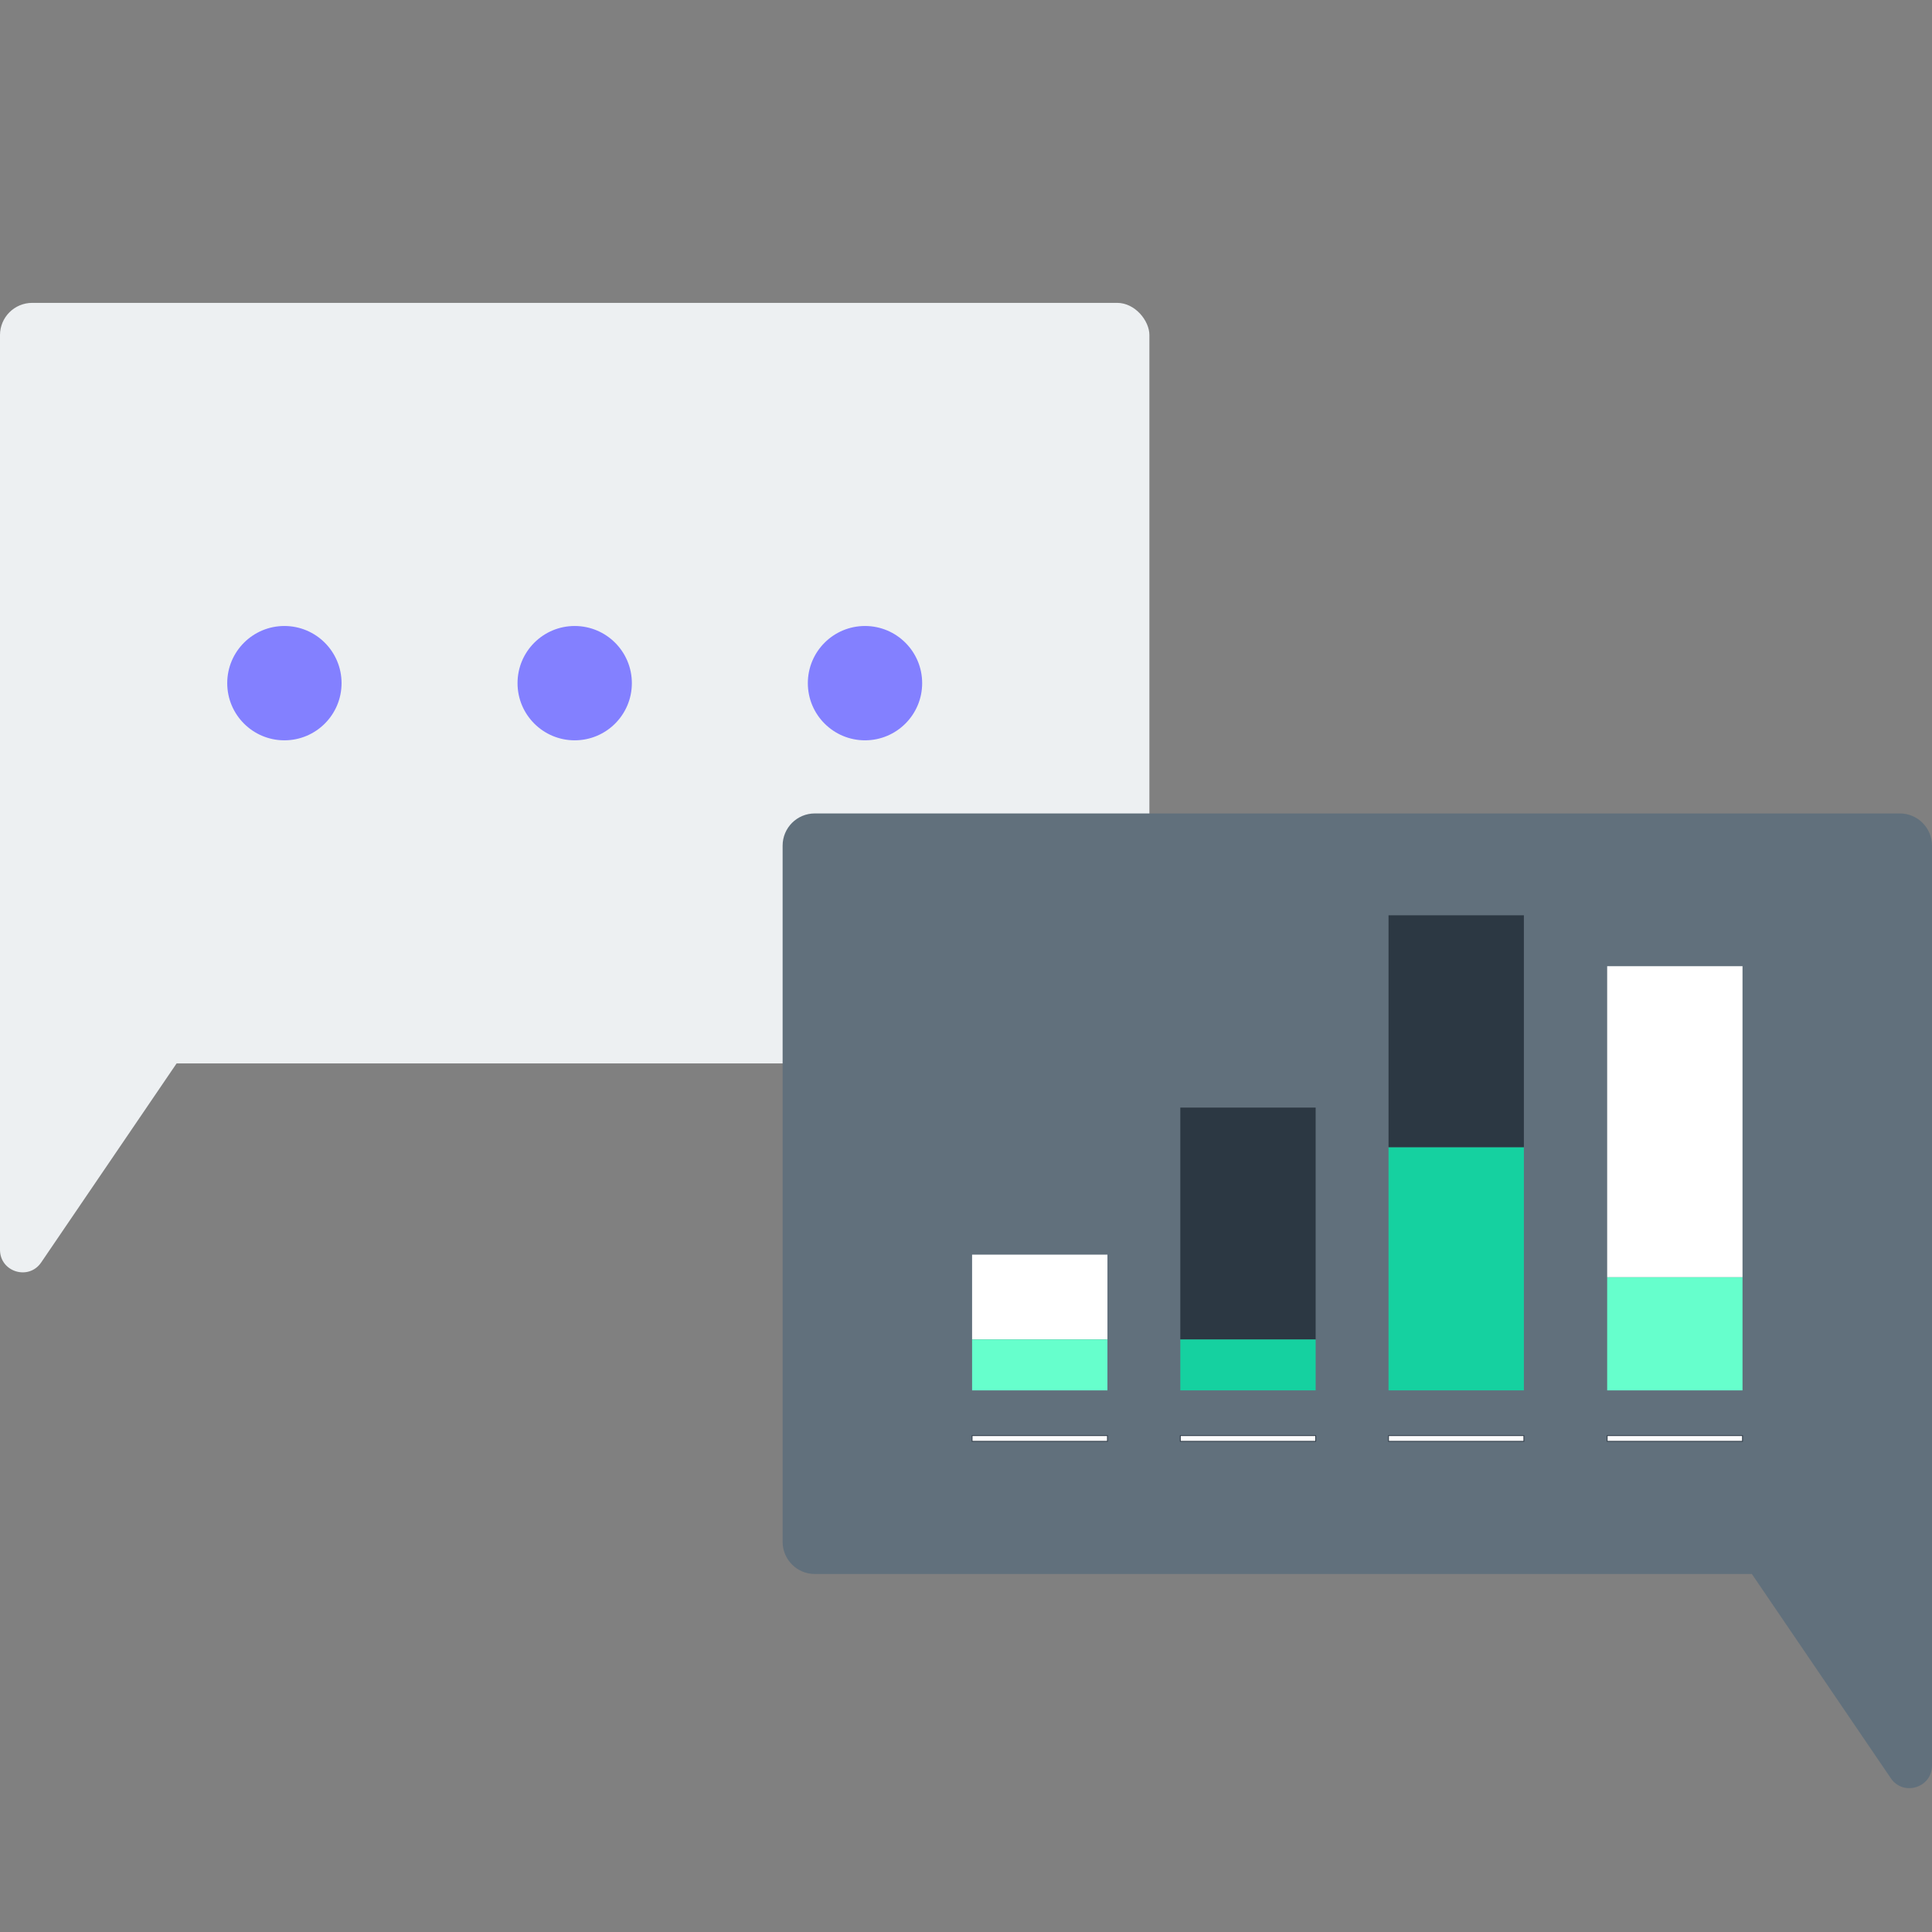
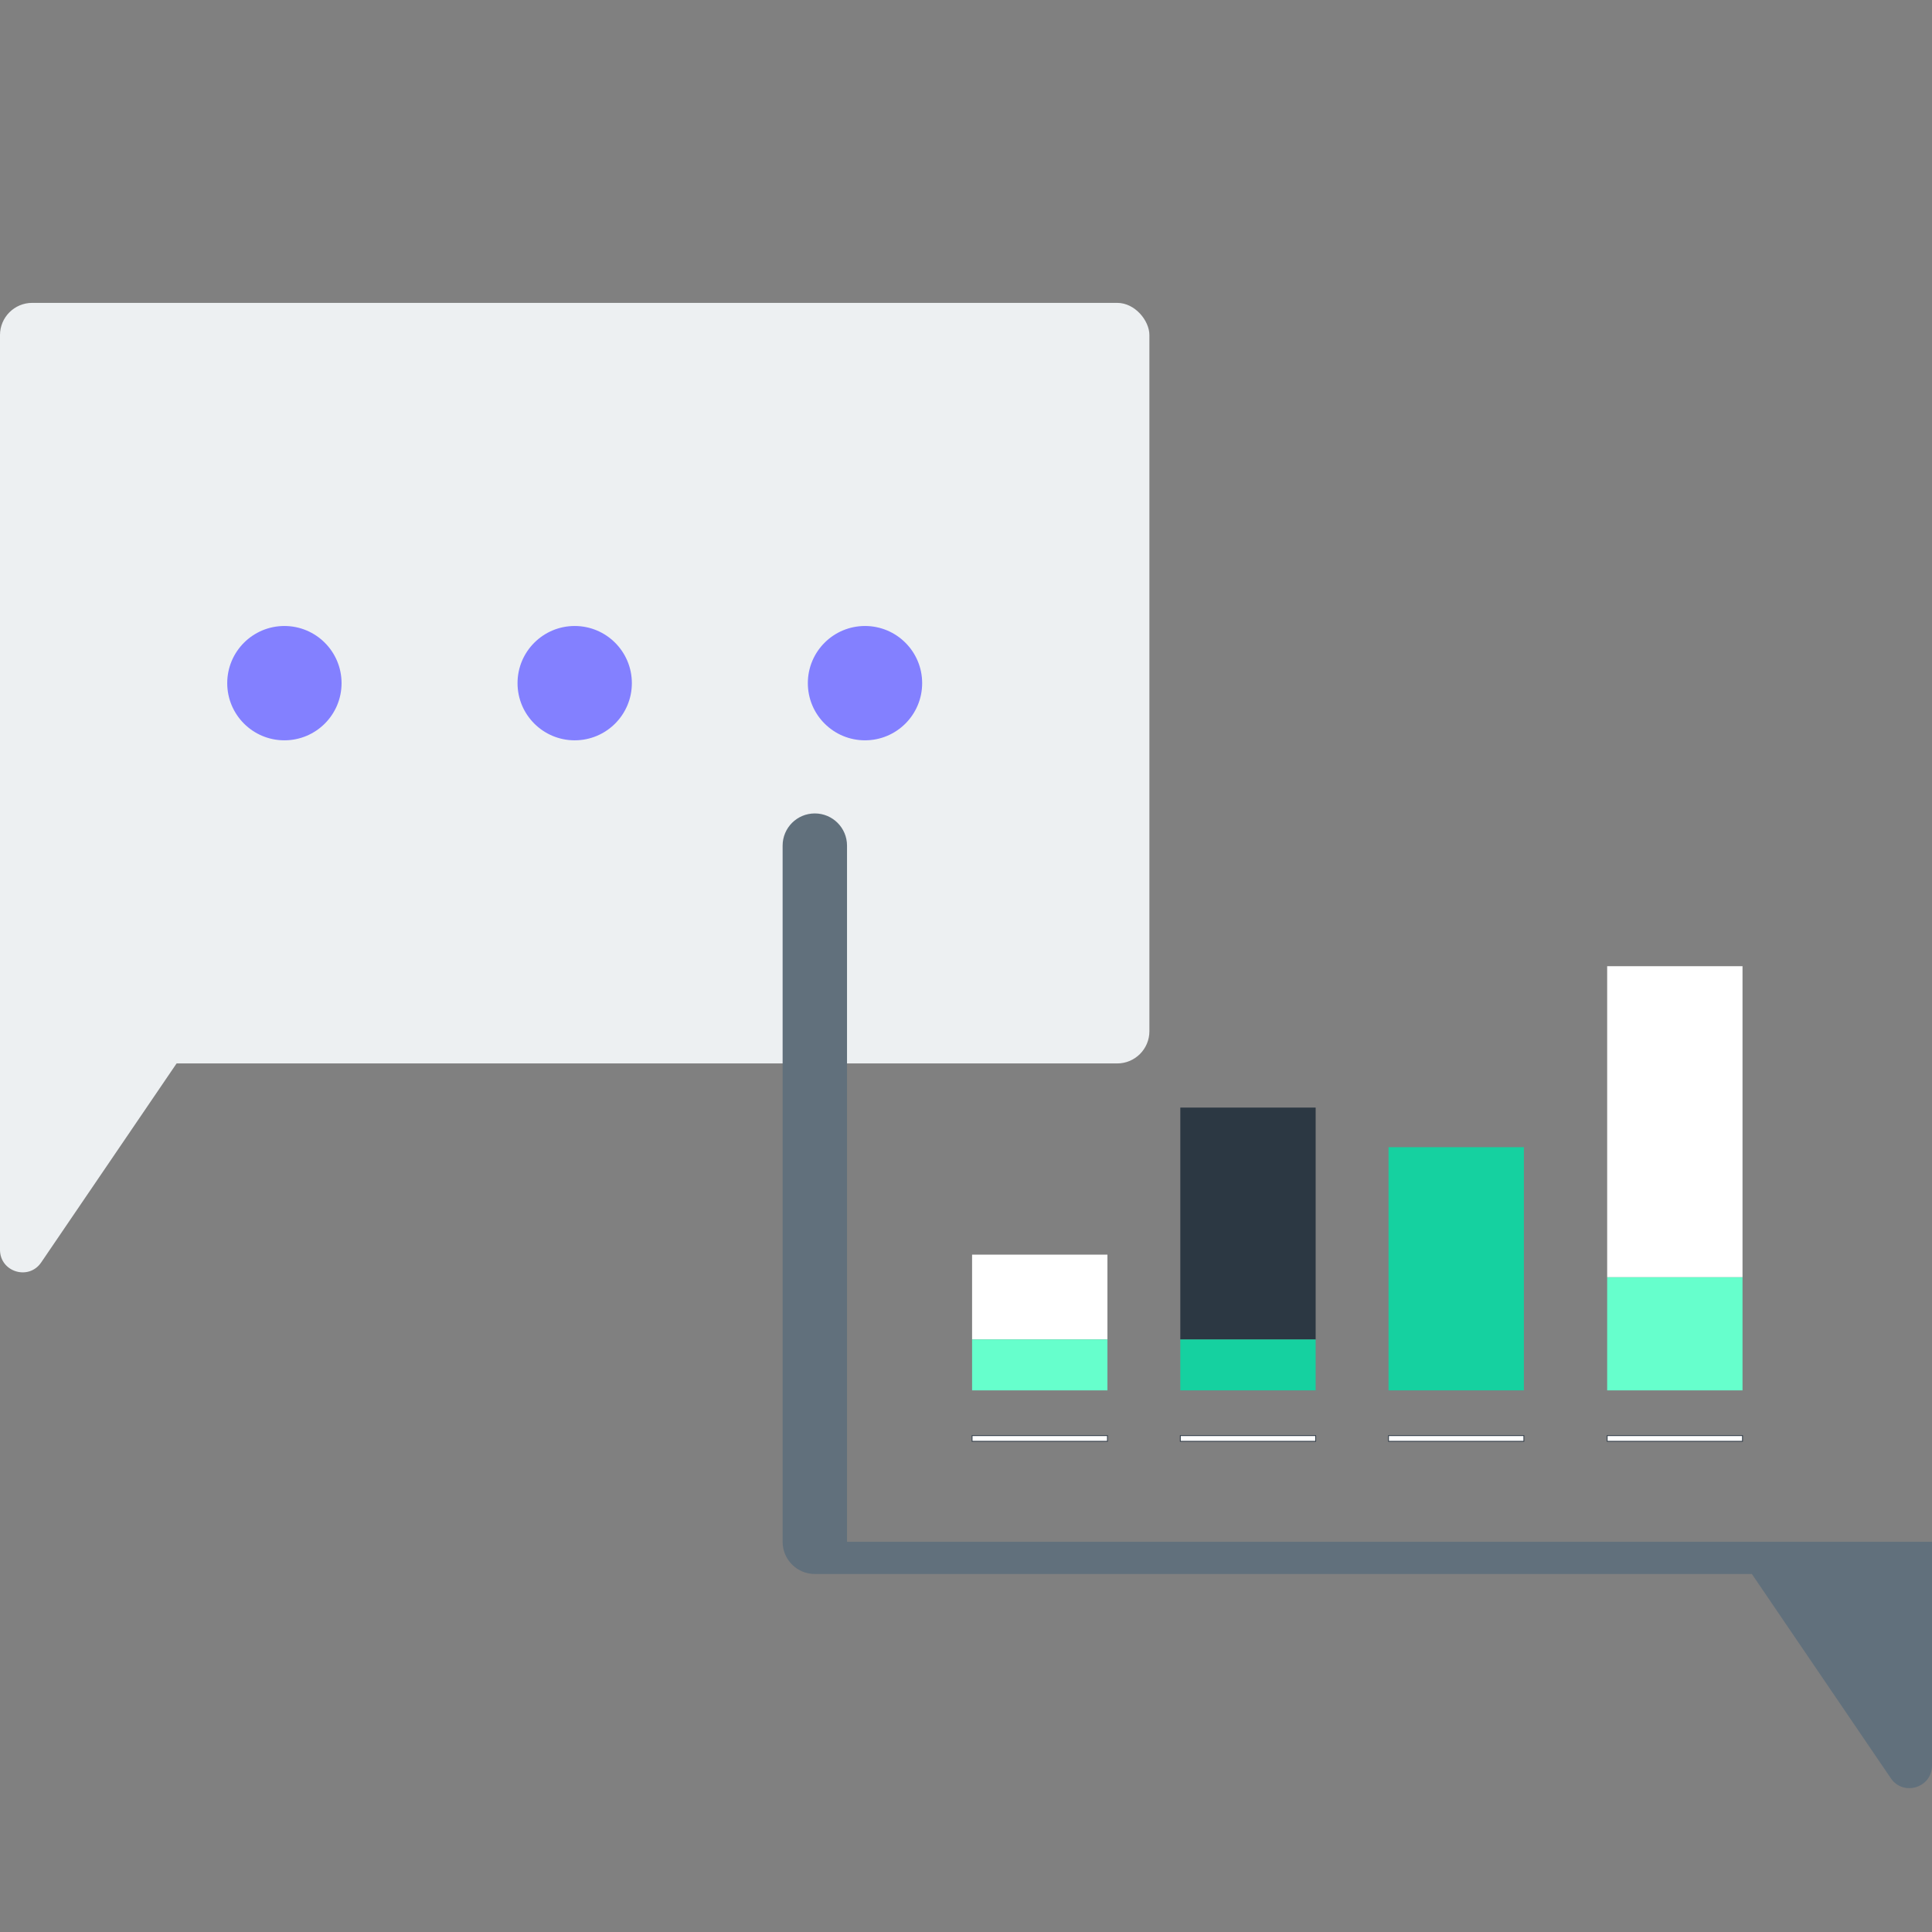
<svg xmlns="http://www.w3.org/2000/svg" id="a" data-name="Layer 1" viewBox="0 0 600 600">
  <rect x="0" y="0" width="600" height="600" fill="#808080" stroke="none" />
  <defs>
    <style>
      .b {
        fill: #61707c;
      }

      .c, .d {
        fill: #fff;
      }

      .e {
        fill: #2c3843;
      }

      .f {
        fill: #6fc;
      }

      .d {
        stroke: #2c3844;
        stroke-miterlimit: 10;
        stroke-width: .25px;
      }

      .g {
        fill: #8380ff;
      }

      .h {
        fill: #edf0f2;
      }

      .i {
        fill: #15d1a0;
      }
    </style>
  </defs>
  <g>
    <rect class="h" x="0" y="94.059" width="356.955" height="236.201" rx="10" ry="10" />
    <g>
      <circle class="g" cx="88.321" cy="212.16" r="17.753" />
      <circle class="g" cx="178.477" cy="212.16" r="17.753" />
      <circle class="g" cx="268.634" cy="212.16" r="17.753" />
    </g>
    <path class="h" d="M0,388.129v-68.903C0,313.704,4.477,309.227,10,309.227h40.252c8.03,0,12.785,8.986,8.268,15.625l-45.732,67.215C8.911,397.765,0,395.021,0,388.129Z" />
  </g>
  <g>
-     <path class="b" d="M600,478.82c0,.1,0,.2-.01.29.01.1.01.2.01.3v68.9c0,6.89-8.91,9.64-12.79,3.94l-43.15-63.43H253.05c-5.53,0-10-4.48-10-10v-216.2c0-5.53,4.47-10,10-10h336.95c5.52,0,10,4.47,10,10v216.2Z" />
+     <path class="b" d="M600,478.82c0,.1,0,.2-.01.29.01.1.01.2.01.3v68.9c0,6.89-8.91,9.64-12.79,3.94l-43.15-63.43H253.05c-5.53,0-10-4.48-10-10v-216.2c0-5.53,4.47-10,10-10c5.52,0,10,4.47,10,10v216.2Z" />
    <g>
      <g>
        <rect class="c" x="301.891" y="389.641" width="42.033" height="26.347" />
        <rect class="f" x="301.891" y="415.988" width="42.033" height="15.808" />
      </g>
      <rect class="d" x="301.891" y="445.848" width="42.033" height="1.756" />
      <g>
        <rect class="e" x="366.557" y="343.972" width="42.033" height="72.016" />
        <rect class="i" x="366.557" y="415.988" width="42.033" height="15.808" />
      </g>
      <rect class="d" x="366.557" y="445.848" width="42.033" height="1.756" />
      <g>
        <rect class="i" x="431.222" y="356.268" width="42.033" height="75.529" />
-         <rect class="e" x="431.222" y="284.252" width="42.033" height="72.016" />
      </g>
      <rect class="d" x="431.222" y="445.848" width="42.033" height="1.756" />
      <g>
        <rect class="c" x="499.121" y="300.061" width="42.033" height="96.606" />
        <rect class="f" x="499.121" y="396.667" width="42.033" height="35.13" />
      </g>
      <rect class="d" x="499.121" y="445.848" width="42.033" height="1.756" />
    </g>
  </g>
</svg>